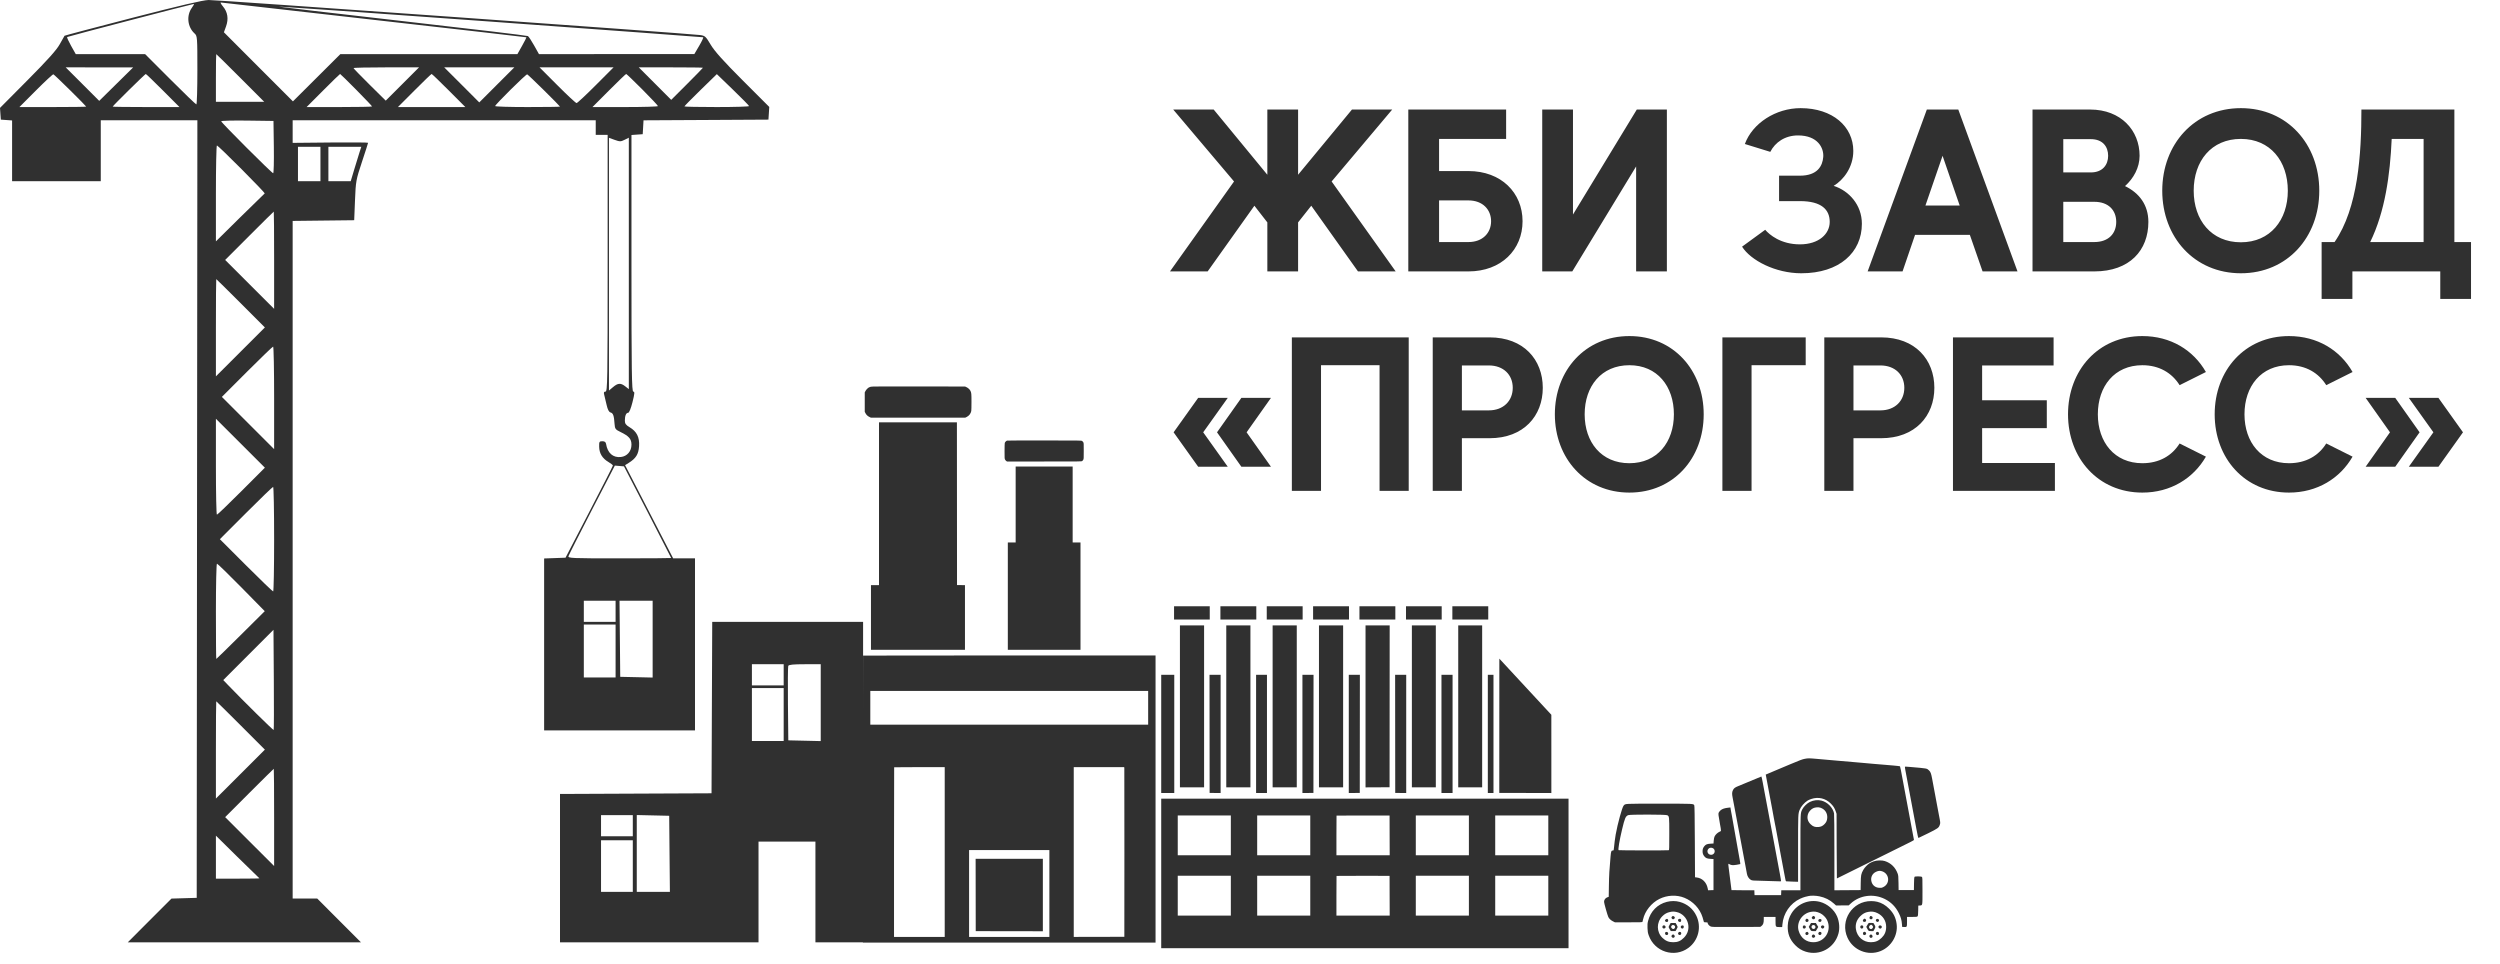
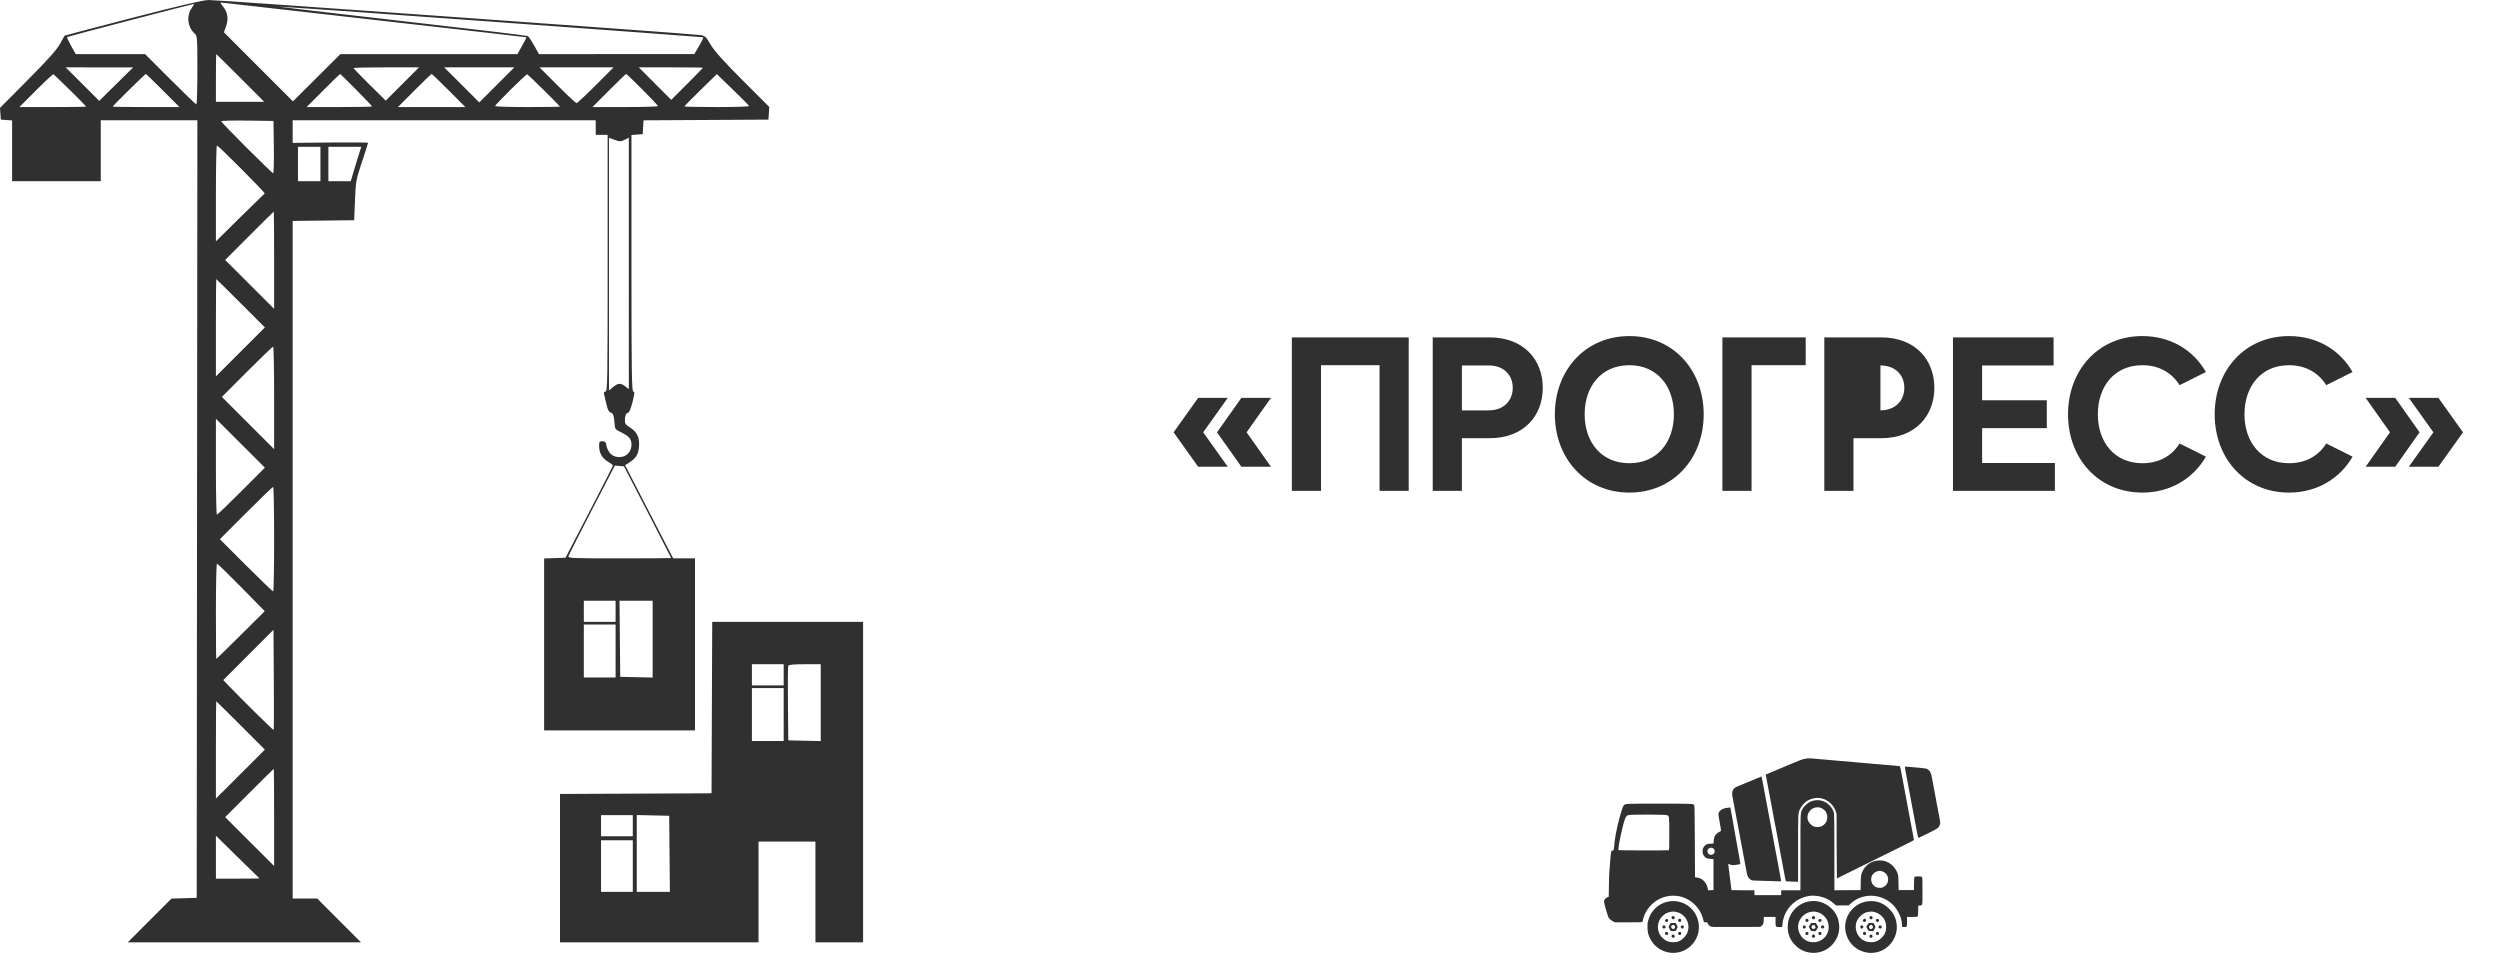
<svg xmlns="http://www.w3.org/2000/svg" width="140" height="54" viewBox="0 0 140 54" fill="none">
-   <path d="M76.047 15.199L73.431 11.521L72.693 12.454V15.199H70.971V12.454L70.246 11.521L67.629 15.199H65.519L69.106 10.162L65.7 6.134H67.966L70.971 9.786V6.134H72.693V9.786L75.71 6.134H77.964L74.571 10.162L78.158 15.199H76.047ZM82.232 9.579C84.071 9.579 85.263 10.796 85.263 12.389C85.263 13.982 84.071 15.199 82.232 15.199H78.865V6.134H84.343V7.779H80.588V9.579H82.232ZM82.232 13.555C83.035 13.555 83.501 13.037 83.501 12.389C83.501 11.742 83.035 11.223 82.232 11.223H80.588V13.555H82.232ZM91.661 6.134H93.345V15.199H91.623V9.32L88.048 15.199H86.365V6.134H88.087V12.013L91.661 6.134ZM102.685 10.408C103.539 10.68 104.265 11.47 104.265 12.531C104.265 14.137 103.008 15.303 100.872 15.303C99.421 15.303 98.035 14.578 97.556 13.813L98.851 12.868C99.084 13.14 99.719 13.684 100.794 13.684C101.869 13.684 102.464 13.088 102.464 12.428C102.464 11.754 102.024 11.262 100.794 11.262H99.628V9.838H100.794C101.791 9.838 102.063 9.281 102.102 8.789C102.141 8.297 101.804 7.584 100.69 7.584C99.952 7.584 99.408 7.973 99.136 8.504L97.712 8.064C98.139 6.898 99.447 6.056 100.833 6.056C102.633 6.056 103.785 7.092 103.785 8.452C103.785 9.372 103.228 10.084 102.685 10.408ZM111.024 15.199L110.312 13.153H107.243L106.543 15.199H104.588L107.903 6.134H109.664L112.98 15.199H111.024ZM107.825 11.508H109.742L108.784 8.724L107.825 11.508ZM119.001 10.421C119.804 10.809 120.309 11.482 120.309 12.428C120.309 14.008 119.273 15.199 117.279 15.199H113.821V6.134H117.046C118.781 6.134 119.817 7.312 119.817 8.724C119.817 9.384 119.48 9.993 119.001 10.421ZM117.085 7.792H115.544V9.656H117.085C117.758 9.656 118.056 9.216 118.056 8.724C118.056 8.219 117.758 7.792 117.085 7.792ZM117.279 13.555C118.082 13.555 118.509 13.075 118.509 12.428C118.509 11.78 118.082 11.301 117.279 11.301H115.544V13.555H117.279ZM125.489 6.056C128.092 6.056 129.879 8.076 129.879 10.68C129.879 13.283 128.092 15.303 125.489 15.303C122.886 15.303 121.086 13.283 121.086 10.68C121.086 8.076 122.886 6.056 125.489 6.056ZM125.489 13.568C127.133 13.568 128.118 12.324 128.118 10.68C128.118 9.022 127.133 7.779 125.489 7.779C123.831 7.779 122.847 9.022 122.847 10.68C122.847 12.324 123.831 13.568 125.489 13.568ZM137.445 13.555H138.377V16.74H136.655V15.199H131.734V16.74H130.011V13.555H130.736C132.057 11.651 132.239 8.62 132.239 6.134H137.445V13.555ZM133.935 7.779C133.845 9.799 133.56 11.858 132.731 13.555H135.722V7.779H133.935Z" fill="#303030" />
-   <path fill-rule="evenodd" clip-rule="evenodd" d="M48.764 21.657C48.729 21.667 48.683 21.683 48.662 21.694C48.596 21.728 48.505 21.824 48.465 21.9L48.426 21.974V22.516V23.059L48.462 23.131C48.509 23.227 48.586 23.302 48.686 23.349L48.767 23.388H51.412H54.056L54.138 23.348C54.27 23.282 54.363 23.16 54.391 23.017C54.398 22.98 54.403 22.758 54.403 22.511C54.403 22.043 54.398 21.992 54.341 21.881C54.303 21.806 54.216 21.726 54.125 21.683L54.044 21.645L51.436 21.642C49.212 21.64 48.819 21.642 48.764 21.657ZM49.224 28.209V32.768H48.999H48.774V34.578V36.388H51.406H54.038V34.578V32.769L53.815 32.765L53.593 32.762L53.59 28.206L53.587 23.65H51.406H49.224V28.209ZM56.396 24.674C56.346 24.689 56.281 24.756 56.267 24.807C56.261 24.832 56.255 25.031 56.255 25.265C56.255 25.672 56.256 25.681 56.282 25.735C56.298 25.765 56.329 25.801 56.351 25.817L56.393 25.844H58.476C60.551 25.844 60.56 25.844 60.6 25.819C60.622 25.805 60.651 25.771 60.665 25.742C60.689 25.692 60.69 25.67 60.69 25.252C60.69 24.821 60.69 24.813 60.663 24.766C60.648 24.739 60.616 24.706 60.593 24.693C60.55 24.668 60.545 24.668 58.491 24.666C57.342 24.664 56.416 24.668 56.396 24.674ZM56.877 28.252V30.379H56.657H56.438V33.383V36.388H58.473H60.508V33.383V30.379H60.288H60.069V28.252V26.124H58.473H56.877V28.252ZM65.747 34.322V34.694H66.746H67.746V34.322V33.95H66.746H65.747V34.322ZM68.343 34.322V34.694H69.348H70.353V34.322V33.95H69.348H68.343V34.322ZM70.938 34.322V34.694H71.943H72.948V34.322V33.95H71.943H70.938V34.322ZM73.533 34.322V34.694H74.538H75.544V34.322V33.95H74.538H73.533V34.322ZM76.129 34.322V34.694H77.134H78.139V34.322V33.95H77.134H76.129V34.322ZM78.736 34.322V34.694H79.735H80.735V34.322V33.95H79.735H78.736V34.322ZM81.332 34.322V34.694H82.337H83.342V34.322V33.95H82.337H81.332V34.322ZM66.076 39.558V44.092H66.752H67.429V39.558V35.023H66.752H66.076V39.558ZM68.671 39.558V44.092H69.348H70.024V39.558V35.023H69.348H68.671V39.558ZM71.267 39.558V44.092H71.943H72.619V39.558V35.023H71.943H71.267V39.558ZM73.862 39.558V44.092H74.538H75.215V39.558V35.023H74.538H73.862V39.558ZM76.47 39.558V44.093L77.143 44.09L77.816 44.086L77.819 39.555L77.822 35.023H77.146H76.47V39.558ZM79.065 39.558V44.092H79.735H80.406V39.558V35.023H79.735H79.065V39.558ZM81.661 39.558V44.092H82.331H83.001V39.558V35.023H82.331H81.661V39.558ZM48.331 36.713C48.326 36.718 48.323 40.336 48.323 44.753V52.784H56.517H64.711V44.745V36.705H56.525C52.023 36.705 48.335 36.709 48.331 36.713ZM83.963 36.98C83.962 37.033 83.962 38.725 83.961 40.74L83.96 44.403L85.418 44.406L86.876 44.41L86.876 42.218L86.875 40.027L85.497 38.54C84.739 37.722 84.084 37.014 84.041 36.968L83.964 36.883L83.963 36.98ZM65.028 41.1V44.409H65.394H65.759V41.1V37.79H65.394H65.028V41.1ZM67.736 41.097L67.739 44.403L68.047 44.407L68.355 44.41V41.1V37.79H68.044H67.733L67.736 41.097ZM70.341 41.1V44.409H70.645H70.95V41.1V37.79H70.645H70.341V41.1ZM72.936 41.1V44.41L73.244 44.407L73.552 44.403L73.555 41.097L73.558 37.79H73.247H72.936V41.1ZM75.532 41.1V44.41L75.839 44.407L76.147 44.403L76.15 41.097L76.153 37.79H75.842H75.532V41.1ZM78.13 41.097L78.133 44.403L78.441 44.407L78.748 44.41V41.1V37.79H78.438H78.127L78.13 41.097ZM80.722 41.1V44.409H81.033H81.344V41.1V37.79H81.033H80.722V41.1ZM83.318 41.1V44.409H83.476H83.635V41.1V37.79H83.476H83.318V41.1ZM64.297 39.637V40.582H56.517H48.737V39.637V38.692H56.517H64.297V39.637ZM52.904 47.713V52.467H51.485H50.065V47.721C50.065 45.111 50.069 42.971 50.073 42.967C50.078 42.962 50.717 42.959 51.493 42.959H52.904V47.713ZM62.962 43.023C62.965 43.058 62.967 45.196 62.966 47.774L62.963 52.461L61.546 52.464L60.13 52.467V47.713V42.959H61.542H62.955L62.962 43.023ZM65.028 48.914V53.101H76.433H87.838V48.914V44.726H76.433H65.028V48.914ZM68.927 46.78V47.896H67.441H65.954V46.78V45.665H67.441H68.927V46.78ZM73.375 46.78V47.896H71.888H70.402V46.78V45.665H71.888H73.375V46.78ZM77.819 46.783L77.823 47.896H76.331H74.84L74.84 46.789C74.84 46.181 74.843 45.679 74.846 45.674C74.848 45.669 75.518 45.666 76.334 45.668L77.816 45.671L77.819 46.783ZM82.258 46.78V47.896H80.771H79.285V46.78V45.665H80.771H82.258V46.78ZM86.705 46.78V47.896H85.219H83.732V46.78V45.665H85.219H86.705V46.78ZM58.765 50.035V52.467H56.517H54.269V50.035V47.603H56.517H58.765V50.035ZM54.638 50.117L54.641 52.144L56.52 52.147L58.4 52.15V50.12V48.091H56.517H54.635L54.638 50.117ZM68.927 50.157V51.272H67.441H65.954V50.157V49.042H67.441H68.927V50.157ZM73.375 50.157V51.272H71.888H70.402V50.157V49.042H71.888H73.375V50.157ZM77.819 50.16L77.823 51.272H76.331H74.84L74.84 50.166C74.84 49.558 74.843 49.056 74.846 49.051C74.848 49.046 75.518 49.043 76.334 49.045L77.816 49.048L77.819 50.16ZM82.258 50.157V51.272H80.771H79.285V50.157V49.042H80.771H82.258V50.157ZM86.705 50.157V51.272H85.219H83.732V50.157V49.042H85.219H86.705V50.157Z" fill="#303030" />
  <path fill-rule="evenodd" clip-rule="evenodd" d="M101.7 42.493C101.855 42.507 102.135 42.532 102.321 42.548C102.507 42.564 102.846 42.594 103.074 42.614C103.302 42.635 103.654 42.664 103.856 42.681C104.058 42.697 104.303 42.718 104.402 42.729C104.5 42.74 104.733 42.761 104.919 42.776C105.106 42.791 105.356 42.812 105.475 42.822C105.594 42.832 105.848 42.854 106.04 42.87C106.231 42.887 106.393 42.906 106.4 42.913C106.407 42.921 106.43 43.025 106.453 43.144C106.475 43.264 106.535 43.587 106.588 43.862C106.64 44.138 106.69 44.406 106.699 44.458C106.717 44.564 106.77 44.848 106.897 45.516C107.016 46.144 107.113 46.662 107.143 46.83C107.157 46.908 107.173 46.99 107.178 47.012C107.187 47.047 107.163 47.065 106.995 47.148C106.889 47.2 106.294 47.495 105.673 47.804C105.051 48.112 104.441 48.414 104.317 48.474C104.193 48.534 103.817 48.721 103.482 48.888C103.147 49.056 102.87 49.193 102.866 49.193C102.862 49.193 102.856 48.378 102.853 47.383L102.848 45.573L102.806 45.448C102.741 45.257 102.675 45.152 102.527 45.001C102.233 44.705 101.828 44.609 101.431 44.742C101.356 44.768 101.262 44.809 101.224 44.833C101.038 44.952 100.851 45.17 100.779 45.353C100.693 45.575 100.692 45.592 100.692 47.539V49.38L100.367 49.37C100.189 49.364 100.033 49.357 100.021 49.353C100.009 49.35 99.993 49.31 99.986 49.265C99.979 49.22 99.966 49.154 99.957 49.117C99.948 49.081 99.922 48.949 99.901 48.824C99.879 48.7 99.841 48.495 99.816 48.371C99.791 48.246 99.746 48.003 99.715 47.832C99.683 47.66 99.64 47.426 99.619 47.312C99.51 46.735 99.464 46.485 99.438 46.339C99.422 46.25 99.402 46.148 99.393 46.112C99.383 46.075 99.354 45.922 99.328 45.772C99.302 45.621 99.263 45.408 99.242 45.299C99.204 45.106 99.174 44.947 99.121 44.656C99.106 44.578 99.076 44.421 99.055 44.307C99.033 44.192 98.99 43.963 98.96 43.796C98.93 43.63 98.9 43.468 98.893 43.435L98.881 43.377L99.076 43.295C99.183 43.251 99.33 43.189 99.402 43.157C99.475 43.126 99.644 43.054 99.779 42.998C99.913 42.941 100.121 42.854 100.24 42.804C100.82 42.56 100.929 42.52 101.071 42.493C101.247 42.459 101.313 42.459 101.7 42.493ZM106.963 42.949C107.955 43.035 107.897 43.025 108.023 43.142C108.109 43.221 108.144 43.312 108.196 43.591C108.253 43.896 108.293 44.112 108.374 44.543C108.407 44.715 108.449 44.944 108.469 45.053C108.488 45.162 108.535 45.409 108.572 45.601C108.667 46.089 108.666 46.076 108.629 46.187C108.572 46.359 108.533 46.387 107.969 46.667C107.684 46.809 107.444 46.925 107.435 46.925C107.417 46.925 107.385 46.786 107.311 46.386C107.228 45.943 107.151 45.529 107.103 45.28C107.06 45.054 106.768 43.502 106.699 43.125C106.68 43.026 106.671 42.941 106.677 42.935C106.684 42.929 106.812 42.935 106.963 42.949ZM98.714 43.82C98.748 44.004 98.791 44.236 98.81 44.335C98.829 44.434 98.87 44.651 98.901 44.817C98.932 44.983 98.979 45.234 99.006 45.375C99.083 45.79 99.229 46.568 99.422 47.596C99.521 48.126 99.635 48.734 99.675 48.947C99.715 49.16 99.743 49.34 99.739 49.348C99.734 49.356 99.66 49.358 99.575 49.352C99.49 49.346 99.129 49.335 98.772 49.328C98.142 49.315 98.119 49.313 98.046 49.271C97.941 49.212 97.854 49.078 97.829 48.938C97.818 48.875 97.776 48.65 97.736 48.437C97.667 48.079 97.626 47.859 97.499 47.17C97.473 47.03 97.432 46.809 97.407 46.679C97.382 46.549 97.335 46.302 97.304 46.131C97.272 45.959 97.229 45.734 97.209 45.63C97.189 45.526 97.147 45.3 97.115 45.129C97.083 44.957 97.043 44.749 97.027 44.666C96.985 44.456 96.99 44.357 97.047 44.244C97.098 44.142 97.16 44.094 97.335 44.024C97.395 44 97.575 43.925 97.736 43.858C98.394 43.58 98.624 43.484 98.638 43.484C98.645 43.484 98.68 43.635 98.714 43.82ZM102.001 44.834C102.335 44.917 102.635 45.219 102.706 45.545C102.718 45.598 102.725 46.422 102.725 47.742L102.726 49.855L103.46 49.85L104.195 49.845L104.201 49.448C104.208 49.006 104.221 48.938 104.341 48.72C104.417 48.582 104.583 48.408 104.712 48.332C104.759 48.304 104.859 48.26 104.934 48.234C105.109 48.174 105.391 48.167 105.55 48.219C105.895 48.331 106.141 48.571 106.269 48.922C106.305 49.02 106.311 49.079 106.316 49.439L106.322 49.845H106.75H107.179L107.184 49.487C107.187 49.262 107.197 49.12 107.21 49.105C107.242 49.066 107.59 49.07 107.63 49.109C107.656 49.135 107.659 49.232 107.659 49.891C107.659 50.741 107.667 50.697 107.509 50.708L107.424 50.714L107.419 50.997C107.414 51.226 107.408 51.286 107.383 51.314C107.356 51.343 107.318 51.348 107.073 51.348H106.793V51.612C106.793 51.917 106.791 51.921 106.618 51.911L106.52 51.905L106.508 51.745C106.491 51.52 106.448 51.369 106.341 51.149C106.164 50.786 105.896 50.514 105.546 50.342C104.91 50.028 104.145 50.13 103.643 50.595L103.526 50.703L103.171 50.704L102.816 50.705L102.7 50.6C102.475 50.394 102.197 50.256 101.882 50.193C101.689 50.154 101.417 50.146 101.29 50.176C101.246 50.186 101.156 50.208 101.09 50.223C101.024 50.239 100.898 50.286 100.81 50.327C100.248 50.591 99.866 51.145 99.814 51.771L99.802 51.915H99.645C99.434 51.915 99.43 51.909 99.43 51.589V51.348H99.101H98.772L98.771 51.504C98.771 51.689 98.732 51.792 98.637 51.86L98.574 51.905L97.22 51.91C95.88 51.915 95.865 51.915 95.785 51.876C95.705 51.837 95.627 51.741 95.627 51.681C95.627 51.656 95.606 51.65 95.524 51.65C95.426 51.65 95.42 51.647 95.409 51.598C95.403 51.569 95.372 51.463 95.341 51.362C95.192 50.88 94.81 50.472 94.324 50.275C93.89 50.099 93.36 50.124 92.925 50.341C92.481 50.563 92.117 51.017 92.013 51.48C92 51.537 91.985 51.599 91.98 51.617C91.972 51.648 91.919 51.65 91.204 51.65H90.436L90.323 51.593C90.207 51.535 90.115 51.45 90.067 51.355C90.021 51.265 89.827 50.577 89.827 50.505C89.827 50.385 89.902 50.286 90.023 50.244L90.089 50.221L90.098 49.608C90.105 49.04 90.128 48.637 90.192 47.95C90.218 47.662 90.234 47.626 90.329 47.625C90.367 47.624 90.371 47.611 90.382 47.477C90.399 47.276 90.444 46.929 90.478 46.736C90.584 46.139 90.841 45.203 90.923 45.115C91.031 44.999 90.903 45.006 92.917 45.006C94.892 45.006 94.824 45.003 94.88 45.1C94.896 45.128 94.904 45.657 94.911 47.133L94.921 49.127L95.015 49.138C95.325 49.176 95.561 49.407 95.629 49.738L95.653 49.856L95.805 49.85L95.956 49.845V48.975V48.106L95.787 48.096C95.598 48.084 95.528 48.056 95.447 47.96C95.373 47.871 95.344 47.792 95.344 47.671C95.344 47.551 95.373 47.471 95.447 47.382C95.528 47.286 95.598 47.258 95.787 47.247L95.956 47.236L95.969 47.074C95.977 46.969 95.995 46.885 96.019 46.837C96.072 46.734 96.184 46.628 96.292 46.579C96.398 46.531 96.396 46.577 96.314 46.121C96.226 45.628 96.22 45.575 96.247 45.509C96.261 45.476 96.309 45.416 96.354 45.376C96.443 45.298 96.581 45.252 96.793 45.23L96.904 45.218L96.917 45.311C96.924 45.361 96.937 45.433 96.946 45.469C96.955 45.505 96.97 45.586 96.98 45.649C96.99 45.711 97.029 45.932 97.067 46.14C97.15 46.603 97.31 47.502 97.359 47.785C97.379 47.899 97.412 48.08 97.431 48.187C97.451 48.294 97.462 48.384 97.456 48.388C97.449 48.392 97.36 48.409 97.256 48.427C97.05 48.462 96.947 48.455 96.856 48.399C96.823 48.379 96.792 48.369 96.787 48.377C96.782 48.385 96.79 48.48 96.805 48.589C96.834 48.803 96.964 49.833 96.964 49.846C96.964 49.851 97.251 49.854 97.603 49.854H98.243L98.248 49.991L98.254 50.129H98.997H99.741L99.747 49.991L99.752 49.854H100.288H100.824L100.824 47.742C100.824 45.447 100.82 45.546 100.93 45.321C101.001 45.175 101.196 44.984 101.351 44.909C101.559 44.809 101.791 44.782 102.001 44.834ZM101.531 45.263C101.408 45.324 101.283 45.468 101.248 45.588C101.182 45.81 101.227 45.99 101.389 46.153C101.521 46.285 101.648 46.331 101.834 46.313C101.974 46.3 102.068 46.256 102.167 46.156C102.273 46.05 102.316 45.953 102.326 45.8C102.342 45.537 102.202 45.324 101.954 45.234C101.835 45.192 101.647 45.205 101.531 45.263ZM91.178 45.648C91.032 45.709 90.988 45.813 90.835 46.452C90.692 47.05 90.603 47.584 90.642 47.609C90.669 47.625 93.409 47.629 93.452 47.612C93.477 47.602 93.48 47.488 93.48 46.703C93.48 45.71 93.48 45.71 93.361 45.651C93.274 45.608 91.28 45.605 91.178 45.648ZM95.697 47.511C95.542 47.633 95.626 47.87 95.822 47.869C95.979 47.868 96.072 47.707 95.996 47.569C95.942 47.472 95.785 47.441 95.697 47.511ZM105.047 48.826C104.855 48.919 104.754 49.119 104.793 49.329C104.836 49.557 104.998 49.701 105.231 49.718C105.345 49.726 105.374 49.721 105.465 49.676C105.858 49.483 105.814 48.93 105.395 48.791C105.275 48.752 105.181 48.761 105.047 48.826ZM105.125 50.499C105.37 50.559 105.588 50.686 105.787 50.885C106.04 51.136 106.166 51.393 106.212 51.748C106.293 52.383 105.91 53.022 105.305 53.263C104.596 53.544 103.775 53.211 103.46 52.512C103.023 51.546 103.73 50.454 104.788 50.461C104.906 50.462 105.031 50.475 105.125 50.499ZM101.916 50.504C102.332 50.614 102.713 50.938 102.877 51.32C103.004 51.619 103.034 51.992 102.952 52.283C102.727 53.089 101.909 53.541 101.121 53.294C100.893 53.223 100.711 53.11 100.532 52.928C100.225 52.616 100.095 52.276 100.114 51.839C100.126 51.574 100.189 51.368 100.325 51.146C100.658 50.606 101.307 50.344 101.916 50.504ZM94.058 50.505C94.485 50.622 94.81 50.892 94.996 51.282C95.298 51.914 95.112 52.665 94.553 53.08C93.769 53.661 92.648 53.305 92.326 52.372C92.278 52.233 92.268 52.171 92.26 51.971C92.253 51.771 92.258 51.708 92.292 51.574C92.427 51.035 92.816 50.639 93.342 50.505C93.582 50.444 93.838 50.444 94.058 50.505ZM104.617 51.066C104.447 51.096 104.313 51.17 104.175 51.309C103.972 51.513 103.891 51.75 103.93 52.028C103.99 52.456 104.342 52.766 104.766 52.765C105.016 52.765 105.186 52.696 105.368 52.522C105.545 52.352 105.625 52.16 105.625 51.904C105.626 51.57 105.449 51.288 105.145 51.138C104.967 51.05 104.815 51.029 104.617 51.066ZM101.402 51.065C100.914 51.156 100.59 51.658 100.723 52.12C100.838 52.522 101.149 52.765 101.549 52.765C102.194 52.765 102.598 52.109 102.316 51.52C102.245 51.373 102.079 51.209 101.929 51.139C101.74 51.05 101.594 51.029 101.402 51.065ZM93.513 51.073C93.347 51.108 93.218 51.18 93.092 51.307C92.754 51.646 92.757 52.194 93.098 52.521C93.277 52.694 93.456 52.766 93.704 52.765C93.954 52.765 94.119 52.695 94.3 52.512C94.521 52.29 94.602 51.996 94.525 51.698C94.444 51.385 94.194 51.14 93.89 51.074C93.736 51.04 93.667 51.04 93.513 51.073ZM104.81 51.31C104.902 51.347 104.877 51.48 104.777 51.48C104.699 51.48 104.665 51.408 104.71 51.339C104.744 51.287 104.749 51.285 104.81 51.31ZM101.627 51.339C101.653 51.38 101.654 51.394 101.633 51.434C101.6 51.496 101.517 51.497 101.476 51.434C101.449 51.392 101.449 51.385 101.485 51.34C101.534 51.278 101.586 51.278 101.627 51.339ZM93.769 51.342C93.801 51.384 93.801 51.391 93.773 51.434C93.734 51.494 93.66 51.495 93.621 51.434C93.596 51.396 93.595 51.382 93.615 51.349C93.629 51.328 93.644 51.309 93.65 51.307C93.706 51.293 93.74 51.303 93.769 51.342ZM105.197 51.48C105.233 51.509 105.236 51.522 105.22 51.568C105.196 51.636 105.121 51.65 105.071 51.594C104.997 51.513 105.111 51.41 105.197 51.48ZM104.445 51.455C104.464 51.46 104.487 51.486 104.497 51.513C104.523 51.579 104.472 51.635 104.394 51.627C104.318 51.62 104.296 51.546 104.351 51.485C104.372 51.461 104.394 51.443 104.4 51.444C104.406 51.446 104.426 51.45 104.445 51.455ZM101.213 51.455C101.273 51.467 101.302 51.562 101.259 51.601C101.203 51.652 101.132 51.64 101.11 51.576C101.094 51.531 101.097 51.514 101.128 51.482C101.148 51.46 101.166 51.443 101.168 51.445C101.17 51.446 101.191 51.451 101.213 51.455ZM94.097 51.456C94.172 51.481 94.159 51.631 94.082 51.631C93.992 51.631 93.939 51.554 93.984 51.488C94.001 51.463 94.064 51.445 94.097 51.456ZM93.361 51.456C93.411 51.465 93.439 51.561 93.404 51.604C93.366 51.65 93.275 51.638 93.251 51.583C93.231 51.541 93.234 51.529 93.274 51.492C93.302 51.467 93.337 51.452 93.361 51.456ZM101.992 51.49C102.01 51.511 102.012 51.534 101.999 51.571C101.978 51.631 101.907 51.647 101.851 51.605C101.819 51.583 101.816 51.569 101.832 51.524C101.846 51.483 101.865 51.469 101.909 51.465C101.944 51.461 101.976 51.471 101.992 51.49ZM104.793 51.684L104.911 51.69L104.967 51.779C105.036 51.89 105.036 51.919 104.966 52.042L104.909 52.142H104.78C104.639 52.142 104.641 52.143 104.563 52L104.511 51.905L104.573 51.797C104.607 51.738 104.644 51.687 104.655 51.684C104.666 51.681 104.728 51.681 104.793 51.684ZM101.754 51.799L101.822 51.91L101.753 52.026L101.684 52.142H101.558C101.419 52.142 101.421 52.143 101.343 52L101.291 51.905L101.353 51.797L101.416 51.688H101.551H101.687L101.754 51.799ZM93.893 51.789C93.925 51.845 93.951 51.9 93.951 51.911C93.951 51.922 93.924 51.978 93.89 52.036L93.829 52.141L93.697 52.141L93.565 52.141L93.504 52.039C93.47 51.983 93.443 51.926 93.443 51.912C93.443 51.898 93.468 51.842 93.5 51.787L93.556 51.688H93.696H93.835L93.893 51.789ZM104.715 51.822C104.626 51.892 104.67 52.028 104.782 52.028C104.83 52.028 104.891 51.96 104.891 51.907C104.891 51.865 104.816 51.782 104.778 51.782C104.771 51.782 104.742 51.8 104.715 51.822ZM93.586 51.882C93.564 51.97 93.688 52.063 93.754 52.008C93.835 51.941 93.827 51.848 93.737 51.811C93.689 51.791 93.673 51.791 93.638 51.814C93.616 51.829 93.592 51.859 93.586 51.882ZM101.475 51.831C101.428 51.878 101.437 51.965 101.494 52.002C101.598 52.071 101.714 51.955 101.646 51.85C101.609 51.793 101.522 51.784 101.475 51.831ZM93.231 51.834C93.291 51.875 93.288 51.959 93.225 51.987C93.145 52.024 93.075 51.965 93.097 51.881C93.112 51.824 93.18 51.8 93.231 51.834ZM105.348 51.841C105.398 51.87 105.39 51.96 105.335 51.99C105.295 52.011 105.281 52.01 105.24 51.983C105.129 51.91 105.232 51.773 105.348 51.841ZM104.323 51.843C104.359 51.88 104.349 51.96 104.305 51.988C104.247 52.024 104.176 51.983 104.176 51.915C104.176 51.855 104.207 51.82 104.26 51.82C104.282 51.82 104.31 51.83 104.323 51.843ZM102.128 51.841C102.177 51.869 102.169 51.946 102.114 51.983C102.07 52.011 102.063 52.011 102.02 51.983C101.909 51.91 102.013 51.773 102.128 51.841ZM101.092 51.841C101.142 51.87 101.135 51.96 101.08 51.989C101.017 52.023 100.956 51.988 100.956 51.918C100.956 51.831 101.017 51.797 101.092 51.841ZM94.266 51.833C94.305 51.849 94.295 51.967 94.253 51.99C94.195 52.021 94.121 51.978 94.121 51.912C94.121 51.841 94.191 51.802 94.266 51.833ZM105.177 52.192C105.223 52.204 105.241 52.304 105.203 52.341C105.124 52.42 104.997 52.298 105.072 52.215C105.104 52.179 105.118 52.176 105.177 52.192ZM104.487 52.225C104.525 52.283 104.499 52.343 104.429 52.361C104.368 52.376 104.326 52.34 104.326 52.272C104.326 52.179 104.436 52.147 104.487 52.225ZM101.958 52.192C102.01 52.206 102.022 52.289 101.978 52.333C101.895 52.417 101.772 52.303 101.851 52.216C101.884 52.179 101.897 52.176 101.958 52.192ZM101.255 52.219C101.302 52.27 101.282 52.333 101.211 52.358C101.106 52.396 101.053 52.237 101.157 52.197C101.217 52.174 101.212 52.173 101.255 52.219ZM94.105 52.192C94.155 52.206 94.167 52.293 94.124 52.336C94.094 52.366 94.077 52.37 94.033 52.355C93.968 52.333 93.952 52.268 93.999 52.216C94.032 52.179 94.046 52.176 94.105 52.192ZM93.394 52.215C93.44 52.267 93.421 52.345 93.357 52.361C93.29 52.378 93.229 52.321 93.245 52.256C93.252 52.229 93.259 52.206 93.26 52.205C93.262 52.203 93.285 52.196 93.312 52.189C93.346 52.181 93.369 52.188 93.394 52.215ZM104.846 52.379C104.89 52.445 104.852 52.52 104.776 52.52C104.693 52.52 104.654 52.42 104.714 52.36C104.757 52.317 104.811 52.324 104.846 52.379ZM101.623 52.373C101.661 52.427 101.66 52.45 101.618 52.488C101.57 52.532 101.511 52.527 101.478 52.476C101.453 52.439 101.453 52.426 101.476 52.382C101.51 52.318 101.582 52.313 101.623 52.373ZM93.771 52.385C93.795 52.432 93.795 52.443 93.77 52.479C93.731 52.535 93.658 52.531 93.62 52.472C93.591 52.429 93.591 52.422 93.62 52.378C93.663 52.312 93.735 52.315 93.771 52.385Z" fill="#303030" />
  <path fill-rule="evenodd" clip-rule="evenodd" d="M3.614 2.002C3.626 1.987 5.346 1.532 7.437 0.991C10.08 0.308 11.374 0.006 11.683 2.45047e-05C12.102 -0.008 38.533 1.876 39.192 1.961C39.481 1.998 39.519 2.032 39.8 2.505C40.017 2.869 40.516 3.426 41.59 4.5L43.079 5.989L43.056 6.344L43.033 6.699L39.535 6.719L36.037 6.738L36.015 7.126L35.992 7.515L35.678 7.537L35.362 7.56V14.745C35.362 20.818 35.378 21.93 35.465 21.93C35.549 21.93 35.54 22.04 35.419 22.523C35.331 22.874 35.232 23.116 35.176 23.116C35.061 23.116 34.992 23.282 34.992 23.559C34.992 23.719 35.052 23.804 35.251 23.921C35.659 24.162 35.82 24.482 35.788 24.986C35.759 25.437 35.613 25.671 35.202 25.926L35.004 26.049L36.35 28.659L37.697 31.268H38.309H38.92V36.086V40.903H34.696H30.471V36.089V31.274L31.071 31.253L31.67 31.231L32.996 28.674C33.725 27.268 34.323 26.096 34.323 26.069C34.324 26.043 34.211 25.953 34.071 25.871C33.73 25.67 33.56 25.39 33.553 25.018C33.547 24.737 33.563 24.709 33.731 24.709C33.858 24.709 33.923 24.755 33.939 24.857C34.021 25.369 34.328 25.642 34.77 25.592C35.119 25.553 35.362 25.27 35.362 24.902C35.362 24.582 35.223 24.421 34.744 24.19C34.466 24.057 34.434 24.013 34.416 23.746C34.385 23.277 34.336 23.136 34.192 23.098C34.099 23.074 34.029 22.939 33.967 22.663C33.917 22.443 33.857 22.188 33.833 22.097C33.8 21.974 33.821 21.93 33.909 21.93C34.018 21.93 34.028 21.312 34.028 14.741V7.552H33.695H33.361V7.144V6.736H24.875H16.389V7.369V8.001L18.502 7.98C19.663 7.969 20.613 7.976 20.613 7.996C20.613 8.017 20.457 8.5 20.268 9.071C19.937 10.068 19.922 10.152 19.88 11.22L19.835 12.332L18.112 12.352L16.389 12.372V31.344V50.316H17.076H17.762L19.057 51.613L20.213 52.77H7.155L8.308 51.615L9.601 50.321L10.309 50.3L11.016 50.279L11.034 28.508L11.053 6.736H8.348H5.643V8.441V10.146H3.16H0.677V8.445V6.745L0.362 6.722L0.047 6.699L0.023 6.371L0 6.043L1.551 4.481C2.674 3.351 3.17 2.797 3.347 2.475C3.482 2.23 3.601 2.018 3.614 2.002ZM48.333 52.77V43.868V34.826H44.108H39.885L39.865 39.625L39.846 44.424L35.603 44.443L31.36 44.462V48.686V52.77H42.477V50.019V47.129H44.071H45.664V50.019V52.77H48.333ZM21.537 1.18C17.177 0.689 13.344 0.254 13.019 0.214C12.694 0.173 12.399 0.14 12.364 0.14C12.329 0.14 12.385 0.241 12.489 0.365C12.75 0.676 12.809 1.059 12.66 1.473L12.539 1.808L14.471 3.743L16.404 5.677L17.732 4.354L19.06 3.031H24.017H28.975L29.235 2.568C29.378 2.313 29.488 2.098 29.48 2.089C29.471 2.081 25.897 1.672 21.537 1.18ZM10.897 1.875C10.495 1.511 10.429 0.864 10.75 0.429C10.838 0.311 10.883 0.218 10.851 0.222C10.677 0.246 3.788 2.044 3.759 2.073C3.739 2.093 3.84 2.316 3.983 2.57L4.243 3.031H6.185H8.127L9.534 4.439C10.307 5.213 10.966 5.847 10.996 5.847C11.027 5.847 11.053 4.985 11.053 3.932C11.053 2.079 11.048 2.011 10.897 1.875ZM39.377 2.087C39.35 2.078 34.035 1.686 27.566 1.216C21.098 0.747 15.728 0.366 15.634 0.37C15.54 0.374 18.617 0.736 22.473 1.173C26.328 1.611 29.519 1.991 29.563 2.019C29.607 2.046 29.765 2.285 29.913 2.55L30.182 3.031L34.532 3.029L38.883 3.028L39.154 2.566C39.304 2.312 39.404 2.097 39.377 2.087ZM14.794 5.699L13.462 4.365C12.729 3.631 12.12 3.031 12.11 3.031C12.099 3.031 12.091 3.631 12.091 4.365V5.699H13.442H14.794ZM5.556 5.649L6.507 4.711L7.458 3.774L5.569 3.773L3.679 3.772L4.618 4.71L5.556 5.649ZM21.602 5.636L22.534 4.704L23.466 3.772H21.632C20.624 3.772 19.798 3.79 19.798 3.813C19.798 3.835 20.204 4.254 20.7 4.745L21.602 5.636ZM26.839 5.735L27.821 4.753L28.803 3.772H26.839H24.876L25.858 4.753L26.839 5.735ZM32.287 5.773C32.329 5.773 32.812 5.323 33.361 4.772L34.36 3.772H32.287H30.214L31.212 4.772C31.761 5.323 32.245 5.773 32.287 5.773ZM38.477 4.704C38.965 4.215 39.365 3.806 39.365 3.794C39.365 3.782 38.556 3.772 37.569 3.772H35.772L36.68 4.682L37.588 5.592L38.477 4.704ZM4.827 5.97C4.827 5.956 4.426 5.547 3.935 5.062C3.444 4.576 3.018 4.171 2.989 4.161C2.96 4.15 2.52 4.559 2.011 5.069L1.087 5.995H2.957C3.986 5.995 4.827 5.984 4.827 5.97ZM10.05 5.995L9.126 5.069C8.618 4.559 8.184 4.143 8.164 4.143C8.122 4.144 6.31 5.93 6.31 5.971C6.31 5.984 7.151 5.995 8.18 5.995H10.05ZM20.836 5.961C20.836 5.942 20.44 5.525 19.956 5.035C19.471 4.544 19.062 4.142 19.046 4.142C19.031 4.142 18.602 4.559 18.094 5.069L17.17 5.995H19.003C20.011 5.995 20.836 5.98 20.836 5.961ZM26.059 5.995L25.135 5.069C24.626 4.559 24.193 4.142 24.171 4.142C24.149 4.142 23.716 4.559 23.208 5.069L22.284 5.995H24.171H26.059ZM31.36 5.97C31.36 5.956 30.959 5.547 30.468 5.062C29.977 4.576 29.551 4.172 29.523 4.163C29.461 4.142 27.728 5.859 27.728 5.94C27.729 5.97 28.546 5.995 29.544 5.995C30.543 5.995 31.36 5.984 31.36 5.97ZM36.845 5.941C36.845 5.911 36.453 5.494 35.975 5.014C35.497 4.535 35.088 4.142 35.066 4.142C35.044 4.142 34.611 4.559 34.102 5.069L33.178 5.995H35.012C36.02 5.995 36.845 5.971 36.845 5.941ZM40.143 5.995C41.142 5.995 41.954 5.97 41.948 5.94C41.943 5.909 41.534 5.494 41.04 5.017L40.143 4.151L39.235 5.036C38.736 5.524 38.327 5.939 38.327 5.959C38.327 5.979 39.144 5.995 40.143 5.995ZM15.298 9.701C15.329 9.701 15.346 9.042 15.335 8.237L15.315 6.773L13.851 6.753C13.046 6.742 12.387 6.759 12.387 6.791C12.387 6.866 15.223 9.701 15.298 9.701ZM35.214 7.711L34.977 7.829C34.762 7.937 34.711 7.937 34.422 7.833L34.102 7.718V14.794V21.869L34.331 21.677C34.606 21.445 34.762 21.436 35.019 21.639L35.214 21.792V14.752V7.711ZM14.825 10.83C14.844 10.819 14.262 10.211 13.533 9.478C12.803 8.744 12.18 8.145 12.148 8.145C12.116 8.145 12.091 9.353 12.091 10.831V13.516L13.44 12.183C14.183 11.45 14.806 10.841 14.825 10.83ZM17.945 10.146V9.182V8.219H17.316H16.686V9.182V10.146H17.316H17.945ZM19.835 9.497C19.941 9.141 20.075 8.707 20.131 8.534L20.234 8.219H19.312H18.39V9.182V10.146H19.016H19.641L19.835 9.497ZM15.351 17.296V14.573C15.351 13.076 15.343 11.85 15.332 11.85C15.322 11.85 14.705 12.459 13.961 13.204L12.609 14.557L13.98 15.927L15.351 17.296ZM14.833 18.337L13.481 16.983C12.737 16.239 12.12 15.63 12.11 15.63C12.099 15.63 12.091 16.855 12.091 18.353V21.076L13.462 19.706L14.833 18.337ZM15.351 25.153V22.282C15.351 20.702 15.326 19.41 15.295 19.41C15.264 19.41 14.606 20.044 13.832 20.818L12.425 22.227L13.888 23.69L15.351 25.153ZM12.147 28.823C12.178 28.823 12.795 28.23 13.518 27.506L14.833 26.19L13.462 24.82L12.091 23.451V26.137C12.091 27.614 12.116 28.823 12.147 28.823ZM37.586 31.249C37.586 31.238 36.991 30.079 36.265 28.673L34.944 26.117L34.688 26.095L34.432 26.073L33.155 28.541C32.453 29.898 31.86 31.067 31.837 31.139C31.797 31.261 31.966 31.268 34.691 31.268C36.283 31.268 37.586 31.26 37.586 31.249ZM15.297 33.121C15.327 33.121 15.351 31.804 15.351 30.194C15.351 28.584 15.326 27.266 15.295 27.266C15.264 27.266 14.581 27.925 13.776 28.731L12.313 30.195L13.777 31.658C14.583 32.463 15.266 33.121 15.297 33.121ZM14.826 34.226L13.518 32.895C12.798 32.163 12.182 31.565 12.15 31.565C12.117 31.565 12.091 32.766 12.091 34.233C12.091 35.7 12.1 36.901 12.112 36.901C12.124 36.901 12.739 36.299 13.48 35.563L14.826 34.226ZM34.473 34.826V34.233V33.64H33.584H32.694V34.233V34.826H33.584H34.473ZM36.548 37.943V35.792V33.64H35.621H34.693L34.713 35.771L34.733 37.902L35.64 37.922L36.548 37.943ZM34.473 37.939V36.456V34.974H33.584H32.694V36.456V37.939H33.584H34.473ZM12.76 38.352C13.58 39.208 15.301 40.904 15.325 40.88C15.341 40.865 15.345 39.596 15.334 38.06L15.315 35.269L13.909 36.676L12.503 38.084L12.76 38.352ZM43.886 38.383V37.79V37.197H42.996H42.107V37.79V38.383H42.996H43.886ZM45.961 41.501V39.349V37.197H45.069C44.419 37.197 44.168 37.223 44.142 37.291C44.122 37.343 44.114 38.302 44.125 39.422L44.145 41.459L45.053 41.48L45.961 41.501ZM43.886 41.496V40.014V38.532H42.996H42.107V40.014V41.496H42.996H43.886ZM14.833 41.979L13.481 40.626C12.737 39.882 12.12 39.273 12.11 39.273C12.099 39.273 12.091 40.498 12.091 41.996V44.719L13.462 43.349L14.833 41.979ZM15.351 48.498V45.776C15.351 44.278 15.343 43.053 15.332 43.053C15.322 43.053 14.705 43.662 13.961 44.406L12.609 45.759L13.98 47.129L15.351 48.498ZM35.437 46.832V46.239V45.647H34.547H33.658V46.239V46.832H34.547H35.437ZM37.514 49.945L37.494 47.814L37.475 45.684L36.567 45.663L35.659 45.642V47.794V49.945H36.587H37.514ZM13.326 49.204C14.005 49.204 14.546 49.196 14.527 49.186C14.509 49.175 13.953 48.634 13.292 47.982L12.091 46.797V48.001V49.204H13.326ZM35.437 49.945V48.5V47.055H34.547H33.658V48.5V49.945H34.547H35.437Z" fill="#303030" />
-   <path d="M68.754 22.282L67.379 24.209L68.754 26.136H67.097L65.722 24.209L67.097 22.282H68.754ZM71.173 22.282L69.81 24.209L71.173 26.136H69.516L68.153 24.209L69.516 22.282H71.173ZM72.344 18.893H78.888V27.487H77.255V20.452H73.977V27.487H72.344V18.893ZM83.413 18.893C85.328 18.893 86.396 20.145 86.396 21.717C86.396 23.288 85.328 24.54 83.413 24.54H81.866V27.487H80.233V18.893H83.413ZM83.376 22.981C84.186 22.981 84.714 22.453 84.714 21.717C84.714 20.98 84.186 20.465 83.376 20.465H81.866V22.981H83.376ZM91.246 18.82C93.713 18.82 95.407 20.735 95.407 23.202C95.407 25.67 93.713 27.585 91.246 27.585C88.778 27.585 87.072 25.67 87.072 23.202C87.072 20.735 88.778 18.82 91.246 18.82ZM91.246 25.94C92.805 25.94 93.738 24.761 93.738 23.202C93.738 21.631 92.805 20.452 91.246 20.452C89.674 20.452 88.741 21.631 88.741 23.202C88.741 24.761 89.674 25.94 91.246 25.94ZM101.119 18.893V20.452H98.087V27.487H96.454V18.893H101.119ZM105.341 18.893C107.256 18.893 108.324 20.145 108.324 21.717C108.324 23.288 107.256 24.54 105.341 24.54H103.794V27.487H102.161V18.893H105.341ZM105.304 22.981C106.114 22.981 106.642 22.453 106.642 21.717C106.642 20.98 106.114 20.465 105.304 20.465H103.794V22.981H105.304ZM110.999 25.928H115.075V27.487H109.366V18.893H115.001V20.465H110.999V22.416H114.621V23.976H110.999V25.928ZM119.971 25.94C120.916 25.94 121.628 25.523 122.058 24.835L123.531 25.572C122.831 26.787 121.555 27.585 119.971 27.585C117.503 27.585 115.809 25.67 115.809 23.202C115.809 20.735 117.503 18.82 119.971 18.82C121.555 18.82 122.831 19.605 123.531 20.833L122.058 21.569C121.628 20.882 120.916 20.452 119.971 20.452C118.412 20.452 117.479 21.631 117.479 23.202C117.479 24.761 118.412 25.94 119.971 25.94ZM128.183 25.94C129.129 25.94 129.841 25.523 130.27 24.835L131.744 25.572C131.044 26.787 129.767 27.585 128.183 27.585C125.716 27.585 124.022 25.67 124.022 23.202C124.022 20.735 125.716 18.82 128.183 18.82C129.767 18.82 131.044 19.605 131.744 20.833L130.27 21.569C129.841 20.882 129.129 20.452 128.183 20.452C126.624 20.452 125.691 21.631 125.691 23.202C125.691 24.761 126.624 25.94 128.183 25.94ZM136.553 22.282L137.927 24.209L136.553 26.136H134.895L136.27 24.209L134.895 22.282H136.553ZM134.134 22.282L135.497 24.209L134.134 26.136H132.477L133.839 24.209L132.477 22.282H134.134Z" fill="#303030" />
+   <path d="M68.754 22.282L67.379 24.209L68.754 26.136H67.097L65.722 24.209L67.097 22.282H68.754ZM71.173 22.282L69.81 24.209L71.173 26.136H69.516L68.153 24.209L69.516 22.282H71.173ZM72.344 18.893H78.888V27.487H77.255V20.452H73.977V27.487H72.344V18.893ZM83.413 18.893C85.328 18.893 86.396 20.145 86.396 21.717C86.396 23.288 85.328 24.54 83.413 24.54H81.866V27.487H80.233V18.893H83.413ZM83.376 22.981C84.186 22.981 84.714 22.453 84.714 21.717C84.714 20.98 84.186 20.465 83.376 20.465H81.866V22.981H83.376ZM91.246 18.82C93.713 18.82 95.407 20.735 95.407 23.202C95.407 25.67 93.713 27.585 91.246 27.585C88.778 27.585 87.072 25.67 87.072 23.202C87.072 20.735 88.778 18.82 91.246 18.82ZM91.246 25.94C92.805 25.94 93.738 24.761 93.738 23.202C93.738 21.631 92.805 20.452 91.246 20.452C89.674 20.452 88.741 21.631 88.741 23.202C88.741 24.761 89.674 25.94 91.246 25.94ZM101.119 18.893V20.452H98.087V27.487H96.454V18.893H101.119ZM105.341 18.893C107.256 18.893 108.324 20.145 108.324 21.717C108.324 23.288 107.256 24.54 105.341 24.54H103.794V27.487H102.161V18.893H105.341ZM105.304 22.981C106.114 22.981 106.642 22.453 106.642 21.717C106.642 20.98 106.114 20.465 105.304 20.465H103.794H105.304ZM110.999 25.928H115.075V27.487H109.366V18.893H115.001V20.465H110.999V22.416H114.621V23.976H110.999V25.928ZM119.971 25.94C120.916 25.94 121.628 25.523 122.058 24.835L123.531 25.572C122.831 26.787 121.555 27.585 119.971 27.585C117.503 27.585 115.809 25.67 115.809 23.202C115.809 20.735 117.503 18.82 119.971 18.82C121.555 18.82 122.831 19.605 123.531 20.833L122.058 21.569C121.628 20.882 120.916 20.452 119.971 20.452C118.412 20.452 117.479 21.631 117.479 23.202C117.479 24.761 118.412 25.94 119.971 25.94ZM128.183 25.94C129.129 25.94 129.841 25.523 130.27 24.835L131.744 25.572C131.044 26.787 129.767 27.585 128.183 27.585C125.716 27.585 124.022 25.67 124.022 23.202C124.022 20.735 125.716 18.82 128.183 18.82C129.767 18.82 131.044 19.605 131.744 20.833L130.27 21.569C129.841 20.882 129.129 20.452 128.183 20.452C126.624 20.452 125.691 21.631 125.691 23.202C125.691 24.761 126.624 25.94 128.183 25.94ZM136.553 22.282L137.927 24.209L136.553 26.136H134.895L136.27 24.209L134.895 22.282H136.553ZM134.134 22.282L135.497 24.209L134.134 26.136H132.477L133.839 24.209L132.477 22.282H134.134Z" fill="#303030" />
</svg>